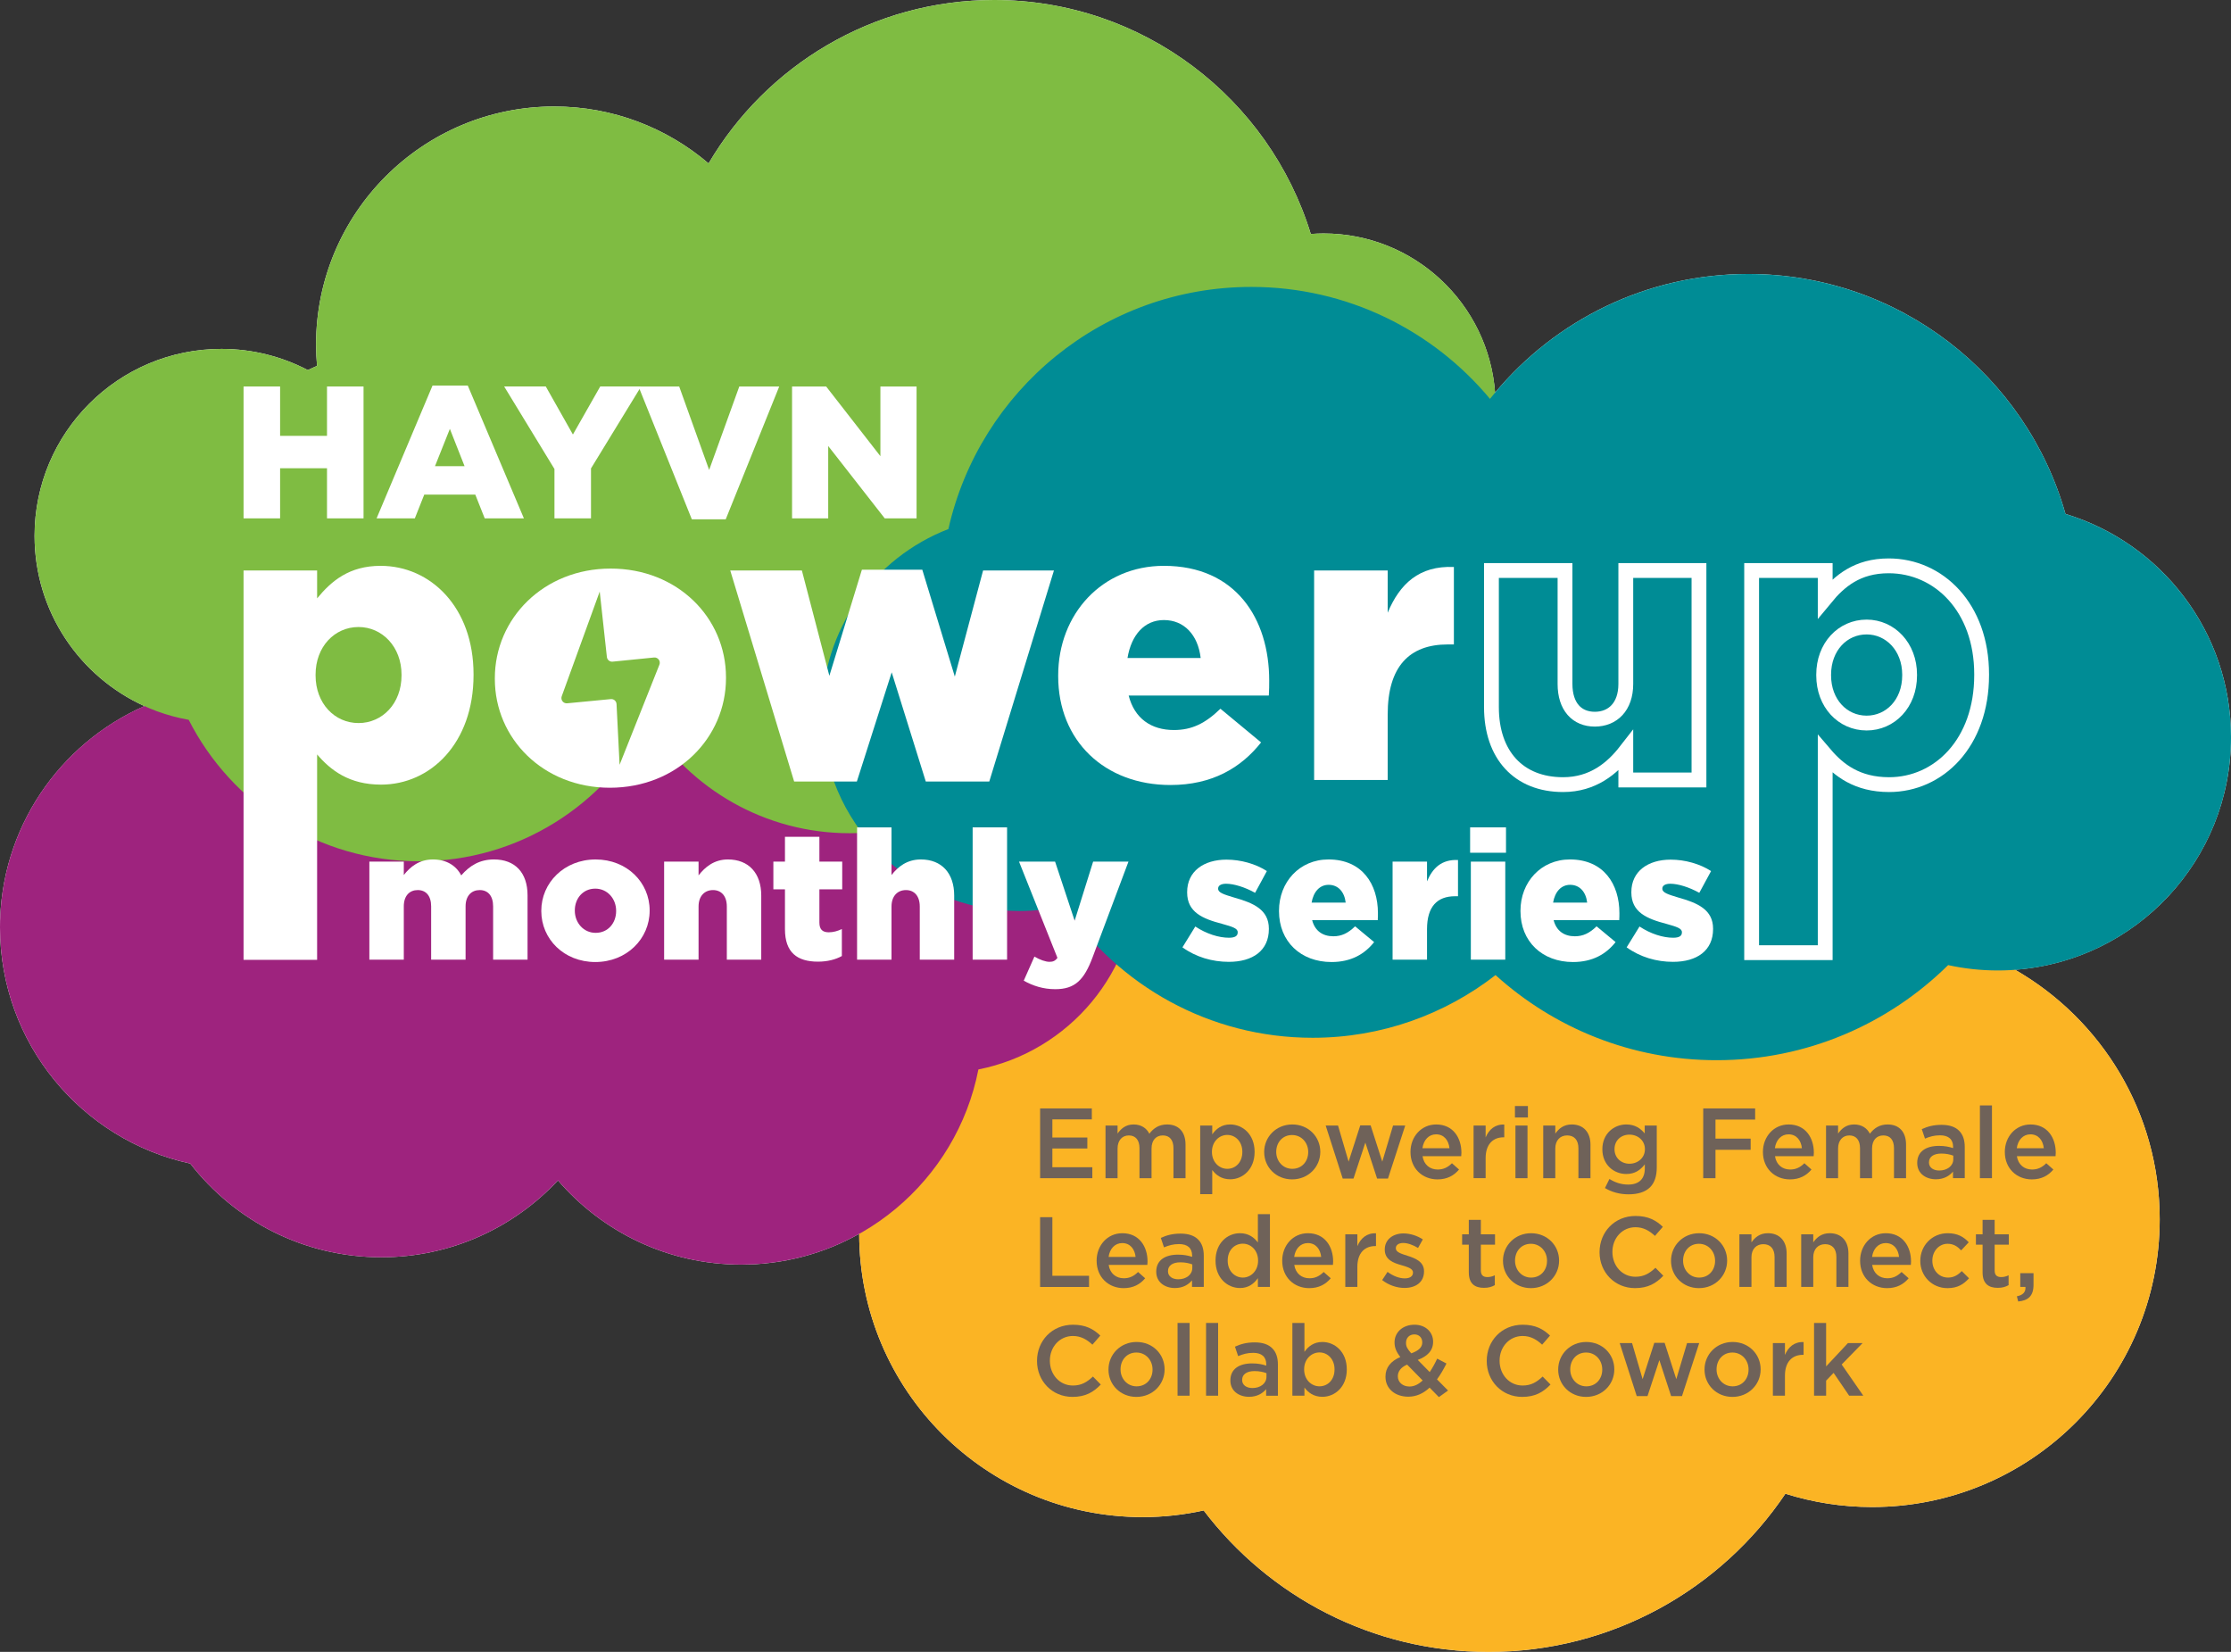
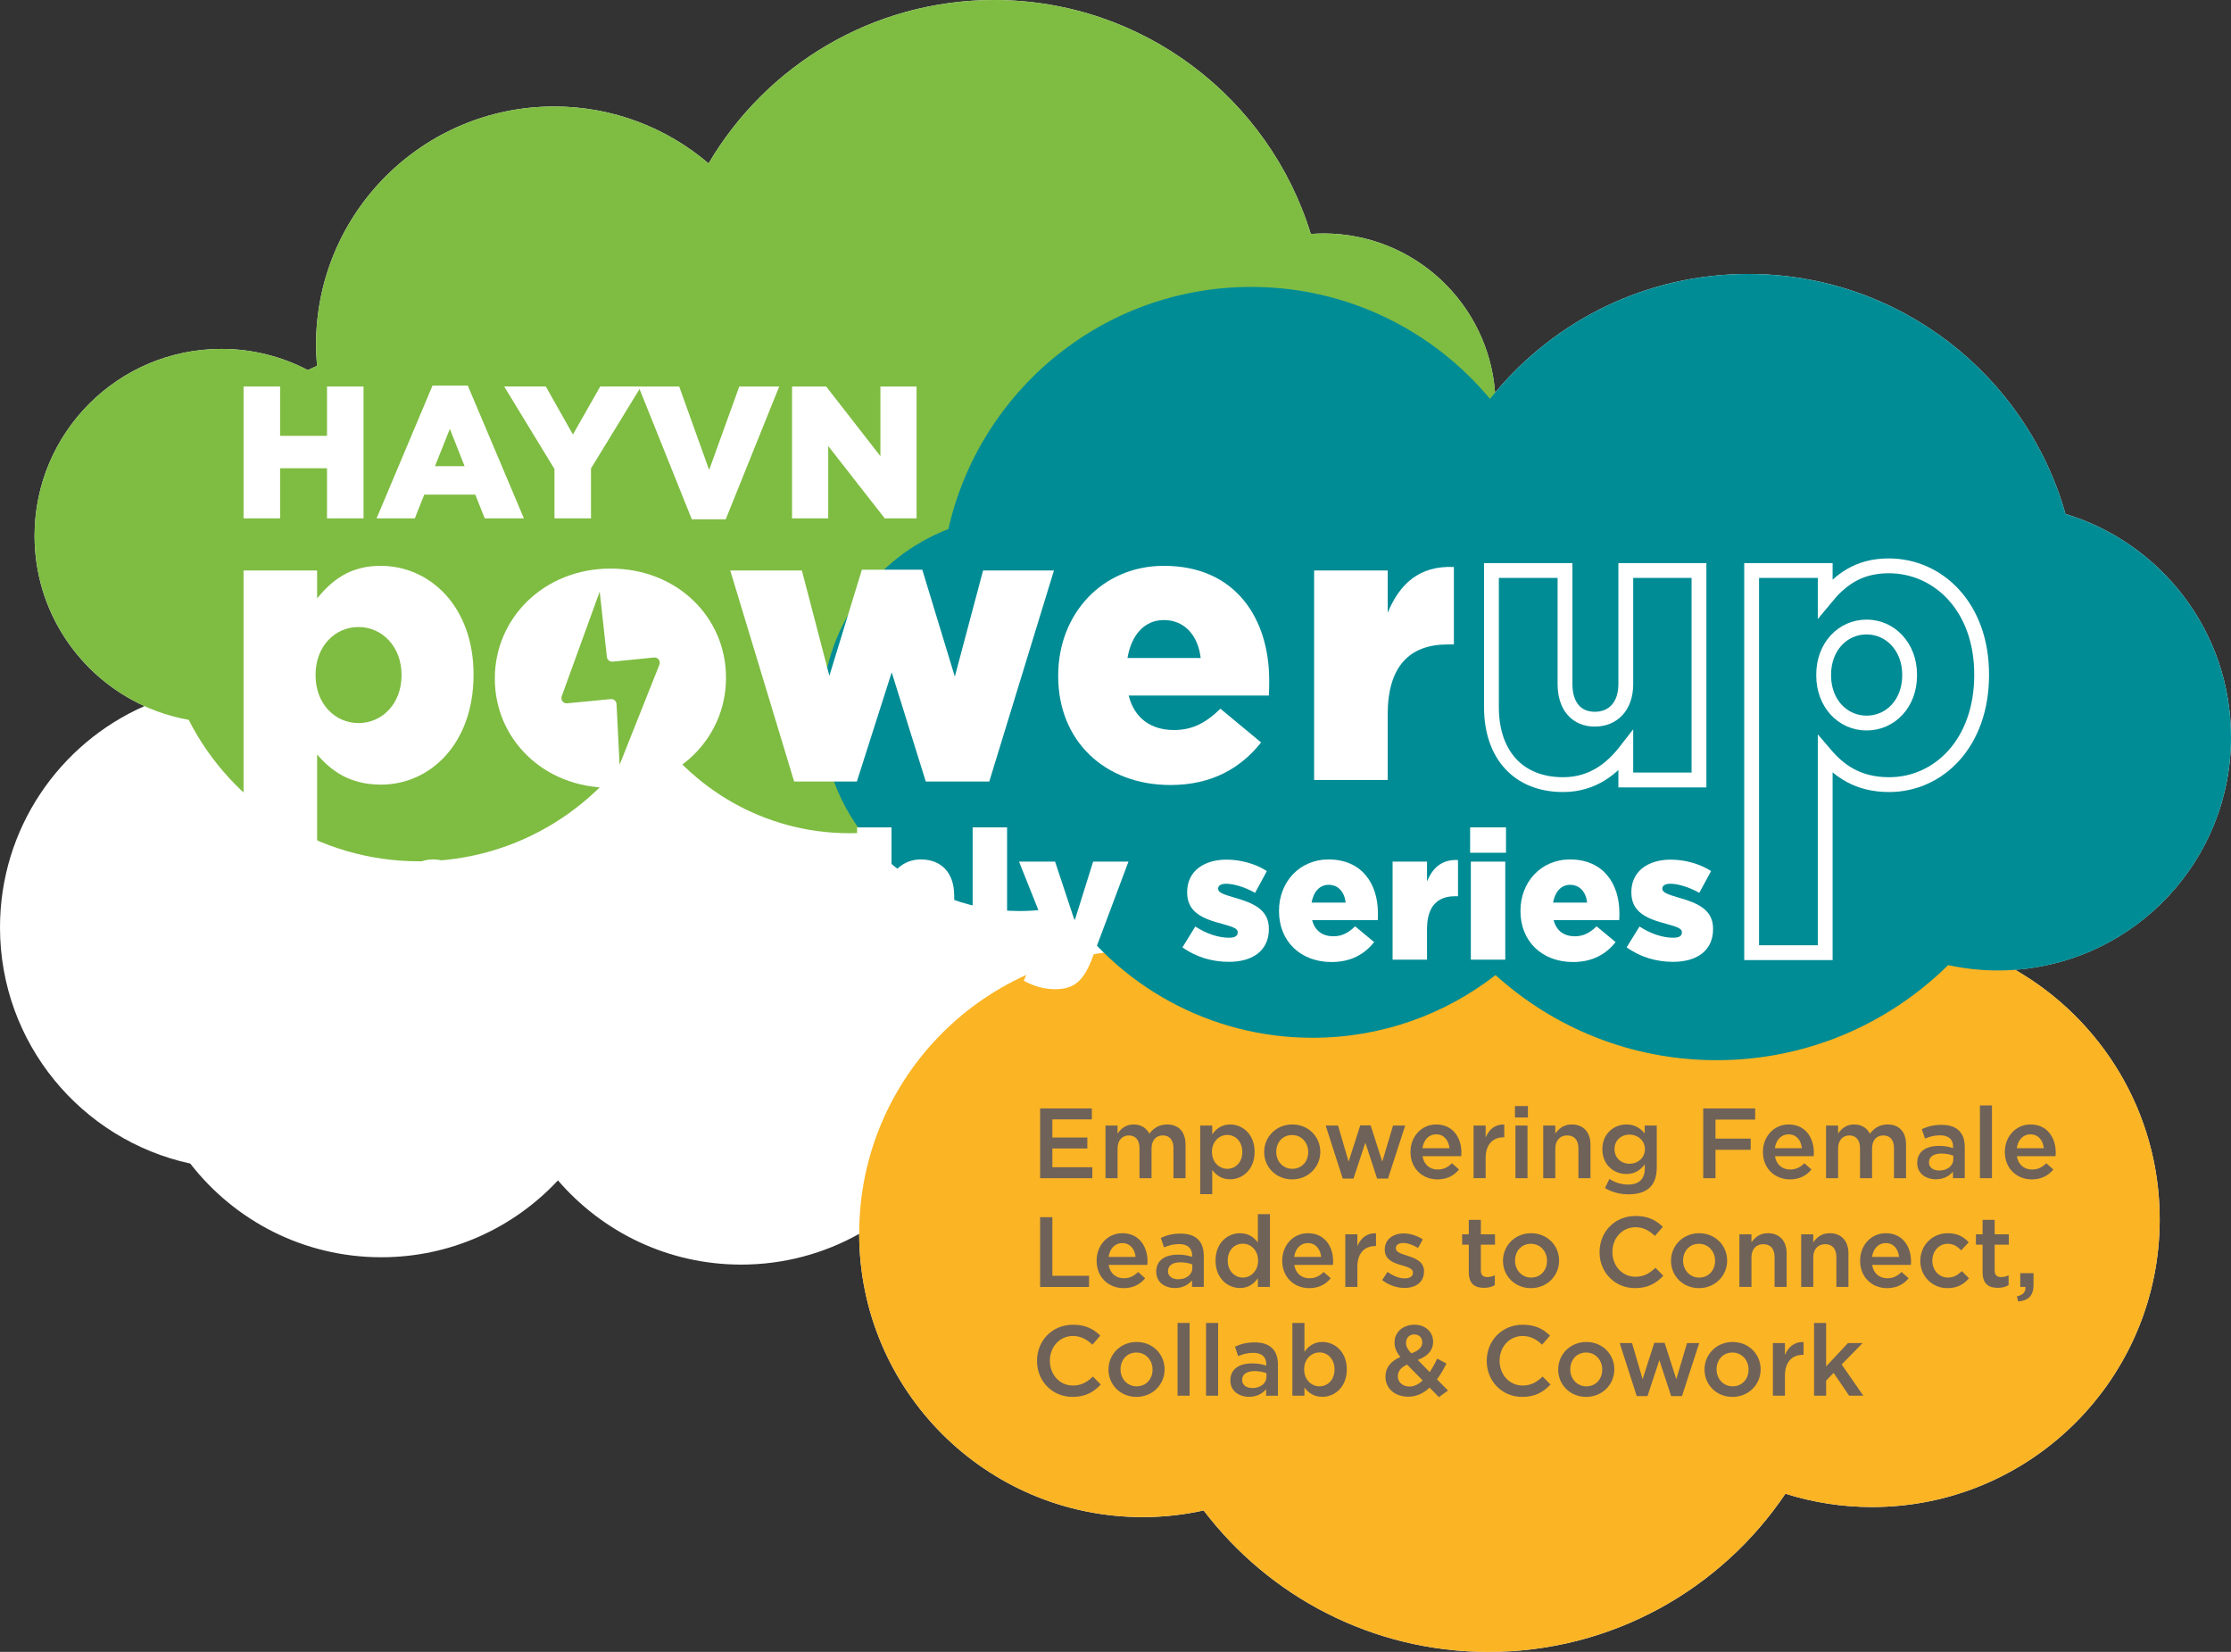
<svg xmlns="http://www.w3.org/2000/svg" viewBox="0 0 202.221 149.716">
  <rect x="0" y="0" width="202.221" height="149.716" fill="#333333" stroke="none" />
  <defs>
    <clipPath id="clippath">
      <rect x="77.879" y="65.025" width="117.88" height="84.691" style="fill:none;" />
    </clipPath>
    <clipPath id="clippath-1">
      <rect x="77.878" y="65.024" width="117.879" height="84.692" style="fill:none;" />
    </clipPath>
    <clipPath id="clippath-2">
      <rect y="48.826" width="103.076" height="65.788" style="fill:none;" />
    </clipPath>
    <clipPath id="clippath-3">
-       <rect x="0" y="48.826" width="103.076" height="65.788" style="fill:none;" />
-     </clipPath>
+       </clipPath>
    <clipPath id="clippath-4">
      <rect x="3.134" width="132.429" height="78.062" style="fill:none;" />
    </clipPath>
    <clipPath id="clippath-5">
      <rect x="3.133" width="132.429" height="78.062" style="fill:none;" />
    </clipPath>
    <clipPath id="clippath-6">
      <rect x="74.499" y="24.831" width="127.722" height="71.256" style="fill:none;" />
    </clipPath>
    <clipPath id="clippath-7">
      <rect x="74.499" y="24.831" width="127.722" height="71.256" style="fill:none;" />
    </clipPath>
  </defs>
  <g style="isolation:isolate;">
    <g id="Layer_1">
      <path d="M202.221,66.813c0-9.541-6.322-17.603-15.004-20.233-3.544-12.549-15.07-21.749-28.753-21.749-9.226,0-17.469,4.187-22.95,10.757-.6-8.068-7.331-14.428-15.553-14.428-.387,0-.77.019-1.15.047C115.045,8.929,103.62 0,90.108 0,79.08 0,69.446,5.951,64.227,14.813c-3.769-3.216-8.654-5.161-13.996-5.161-11.921,0-21.584,9.664-21.584,21.584,0,.648.034,1.289.09,1.923-.283.122-.563.247-.84.38-2.341-1.221-5.001-1.916-7.823-1.916-9.356,0-16.941,7.585-16.941,16.941,0,6.866,4.088,12.771,9.961,15.43C5.385,67.387 0,75.088 0,84.051 0,94.549,7.386,103.318,17.245,105.456c4.008,5.165,10.27,8.492,17.314,8.492,6.323,0,12.017-2.682,16.015-6.967,4.018,4.671,9.967,7.633,16.612,7.633,3.884,0,7.53-1.015,10.693-2.788.014,14.18,11.513,25.672,25.697,25.672,1.898,0,3.746-.212,5.527-.602,5.921,7.788,15.281,12.82,25.82,12.82,11.208,0,21.086-5.69,26.908-14.337,2.479.782,5.117,1.206,7.855,1.206,14.399,0,26.072-11.672,26.072-26.071,0-9.683-5.283-18.126-13.118-22.623,10.947-.799,19.581-9.927,19.581-21.078" style="fill:#fff;" />
      <g style="mix-blend-mode:multiply;">
        <g style="clip-path:url(#clippath);">
          <g style="clip-path:url(#clippath-1);">
            <path d="M169.686,84.442c-.448,0-.894.011-1.337.034-4.242-11.359-15.183-19.451-28.022-19.451-13.887,0-25.561,9.464-28.932,22.293-2.466-.787-5.092-1.216-7.819-1.216-14.192,0-25.698,11.506-25.698,25.698,0,14.193,11.506,25.698,25.698,25.698,1.898,0,3.746-.212,5.527-.602,5.921,7.788,15.281,12.82,25.82,12.82,11.208,0,21.086-5.69,26.908-14.337,2.479.782,5.117,1.207,7.855,1.207,14.399,0,26.072-11.673,26.072-26.072s-11.673-26.072-26.072-26.072" style="fill:#fbb424;" />
          </g>
        </g>
      </g>
      <g style="mix-blend-mode:multiply;">
        <g style="clip-path:url(#clippath-2);">
          <g style="clip-path:url(#clippath-3);">
            <path d="M103.076,79.39c0-9.875-8.005-17.879-17.879-17.879-2.94,0-5.711.713-8.158,1.97-3.254-8.565-11.534-14.655-21.241-14.655-10.521,0-19.368,7.153-21.952,16.86-3.436-2.238-7.533-3.543-11.939-3.543C9.808,62.143 0,71.952 0,84.051 0,94.55,7.386,103.319,17.245,105.456c4.007,5.165,10.27,8.493,17.313,8.493,6.324,0,12.018-2.683,16.016-6.968,4.018,4.672,9.967,7.634,16.612,7.634,10.655,0,19.529-7.609,21.497-17.688,8.205-1.622,14.393-8.856,14.393-17.537" style="fill:#9e237e;" />
          </g>
        </g>
      </g>
      <g style="mix-blend-mode:multiply;">
        <g style="clip-path:url(#clippath-4);">
          <g style="clip-path:url(#clippath-5);">
            <path d="M119.962,21.16c-.387,0-.77.019-1.15.047C115.046,8.928,103.621 0,90.109 0,79.08 0,69.447,5.951,64.228,14.813c-3.769-3.215-8.654-5.161-13.997-5.161-11.92,0-21.584,9.664-21.584,21.584,0,.649.035,1.289.09,1.923-.283.121-.563.248-.84.38-2.341-1.222-5-1.916-7.823-1.916-9.356,0-16.94,7.584-16.94,16.94,0,8.342,6.031,15.271,13.97,16.676,3.863,7.607,11.755,12.822,20.871,12.822,9.04,0,16.877-5.129,20.774-12.633,3.822,6.06,10.571,10.088,18.264,10.088,8.512,0,15.871-4.929,19.384-12.087,2.296,2.954,5.881,4.856,9.912,4.856,6.931,0,12.55-5.619,12.55-12.55,0-1.198-.172-2.356-.485-3.453.522.053,1.052.08,1.588.08,8.616,0,15.601-6.985,15.601-15.601s-6.985-15.601-15.601-15.601" style="fill:#7fbc42;" />
          </g>
        </g>
      </g>
      <g style="mix-blend-mode:multiply;">
        <g style="clip-path:url(#clippath-6);">
          <g style="clip-path:url(#clippath-7);">
            <path d="M187.218,46.58c-3.544-12.549-15.071-21.748-28.754-21.748-9.486,0-17.935,4.426-23.409,11.319-5.163-6.199-12.939-10.147-21.638-10.147-13.414,0-24.628,9.386-27.454,21.946-6.705,2.589-11.464,9.091-11.464,16.709,0,9.891,8.019,17.91,17.91,17.91,1.41,0,2.781-.169,4.098-.477,4.863,7.217,13.111,11.964,22.468,11.964,6.25,0,12.001-2.123,16.583-5.681,5.301,4.793,12.326,7.713,20.034,7.713,8.182,0,15.592-3.291,20.989-8.618,1.45.315,2.955.485,4.499.485,11.676,0,21.142-9.466,21.142-21.142,0-9.541-6.322-17.602-15.004-20.233" style="fill:#008c95;" />
          </g>
        </g>
      </g>
      <path d="M22.076,51.704h6.668v2.527c1.299-1.579,2.913-2.948,5.756-2.948,4.527,0,8.423,3.755,8.423,9.827v.07c0,6.177-3.896,9.932-8.388,9.932-2.878,0-4.562-1.298-5.791-2.737v18.618h-6.668v-35.289ZM36.395,61.215v-.07c0-2.527-1.755-4.317-3.895-4.317-2.177,0-3.896,1.79-3.896,4.317v.07c0,2.527,1.719,4.317,3.896,4.317,2.14,0,3.895-1.755,3.895-4.317" style="fill:#fff;" />
      <polygon points="66.191 51.704 72.684 51.704 75.175 61.25 78.123 51.635 83.598 51.635 86.546 61.321 89.108 51.704 95.531 51.704 89.67 70.831 83.914 70.831 80.825 60.935 77.667 70.831 71.982 70.831 66.191 51.704" style="fill:#fff;" />
      <path d="M95.916,61.286v-.071c0-5.545,3.966-9.932,9.581-9.932,6.528,0,9.546,4.808,9.546,10.389,0,.421,0,.912-.035,1.368h-12.704c.526,2.071,2.035,3.124,4.105,3.124,1.615,0,2.843-.597,4.212-1.931l3.685,3.054c-1.825,2.316-4.457,3.86-8.212,3.86-5.966,0-10.178-4.001-10.178-9.861M108.831,59.636c-.246-2.106-1.509-3.439-3.334-3.439-1.754,0-2.948,1.333-3.299,3.439h6.633Z" style="fill:#fff;" />
      <path d="M119.114,51.704h6.668v3.825c1.088-2.597,2.843-4.281,6.001-4.141v7.019h-.561c-3.475,0-5.44,2-5.44,6.353v5.931h-6.668v-18.987Z" style="fill:#fff;" />
      <path d="M135.187,64.093v-12.389h6.668v10.283c0,2.071,1.088,3.194,2.702,3.194,1.615,0,2.808-1.123,2.808-3.194v-10.283h6.633v18.987h-6.633v-2.632c-1.228,1.579-2.983,3.053-5.685,3.053-4.036,0-6.493-2.702-6.493-7.019Z" style="fill:none; stroke:#fff; stroke-miterlimit:10; stroke-width:1.343px;" />
      <path d="M158.771,51.704h6.668v2.527c1.299-1.579,2.913-2.948,5.756-2.948,4.527,0,8.423,3.755,8.423,9.827v.07c0,6.177-3.896,9.932-8.388,9.932-2.878,0-4.562-1.298-5.791-2.737v17.97h-6.668v-34.641ZM173.09,61.215v-.07c0-2.527-1.755-4.317-3.895-4.317-2.177,0-3.896,1.79-3.896,4.317v.07c0,2.527,1.719,4.317,3.896,4.317,2.14,0,3.895-1.755,3.895-4.317Z" style="fill:none; stroke:#fff; stroke-miterlimit:10; stroke-width:1.343px;" />
      <path d="M33.48,78.091h3.121v1.216c.574-.74,1.395-1.413,2.644-1.413,1.182,0,2.085.526,2.562,1.445.771-.887,1.675-1.445,2.973-1.445,1.888,0,3.038,1.182,3.038,3.251v5.831h-3.121v-4.828c0-.969-.476-1.479-1.215-1.479s-1.281.51-1.281,1.479v4.828h-3.121v-4.828c0-.969-.476-1.479-1.215-1.479s-1.264.51-1.264,1.479v4.828h-3.121v-8.885Z" style="fill:#fff;" />
      <path d="M49.064,82.575v-.033c0-2.529,2.069-4.647,4.927-4.647,2.841,0,4.894,2.086,4.894,4.614v.033c0,2.529-2.069,4.648-4.927,4.648-2.841,0-4.894-2.086-4.894-4.615M55.847,82.575v-.033c0-1.084-.788-2.003-1.889-2.003-1.133,0-1.856.903-1.856,1.97v.033c0,1.084.789,2.004,1.889,2.004,1.133,0,1.856-.903,1.856-1.971" style="fill:#fff;" />
      <path d="M60.197,78.091h3.121v1.248c.574-.739,1.395-1.445,2.66-1.445,1.889,0,3.022,1.248,3.022,3.268v5.814h-3.12v-4.812c0-.969-.51-1.495-1.249-1.495-.755,0-1.313.526-1.313,1.495v4.812h-3.121v-8.885Z" style="fill:#fff;" />
      <path d="M71.15,84.217v-3.613h-1.051v-2.513h1.051v-2.25h3.121v2.25h2.069v2.513h-2.069v3.005c0,.624.279.887.853.887.411,0,.805-.115,1.183-.295v2.447c-.559.312-1.298.509-2.168.509-1.872,0-2.989-.821-2.989-2.94" style="fill:#fff;" />
      <path d="M77.686,74.987h3.121v4.32c.574-.739,1.395-1.413,2.66-1.413,1.889,0,3.022,1.248,3.022,3.268v5.814h-3.12v-4.812c0-.969-.51-1.494-1.249-1.494-.755,0-1.313.525-1.313,1.494v4.812h-3.121v-11.989Z" style="fill:#fff;" />
      <rect x="88.162" y="74.987" width="3.121" height="11.989" style="fill:#fff;" />
      <path d="M92.793,88.881l.969-2.184c.493.295,1.018.476,1.363.476.312,0,.525-.082.722-.361l-3.481-8.721h3.268l1.774,5.354,1.675-5.354h3.203l-3.252,8.671c-.772,2.07-1.61,2.891-3.384,2.891-1.1,0-2.036-.312-2.857-.772" style="fill:#fff;" />
      <path d="M107.178,85.86l1.166-1.889c1.018.673,2.135,1.018,3.054,1.018.543,0,.789-.164.789-.475v-.033c0-.345-.493-.494-1.429-.756-1.758-.46-3.153-1.051-3.153-2.841v-.033c0-1.889,1.511-2.94,3.564-2.94,1.297,0,2.644.378,3.662,1.035l-1.067,1.971c-.92-.51-1.922-.822-2.628-.822-.476,0-.723.181-.723.427v.033c0,.345.509.509,1.445.789,1.758.492,3.154,1.1,3.154,2.825v.032c0,1.955-1.462,2.973-3.63,2.973-1.494,0-2.972-.427-4.204-1.314" style="fill:#fff;" />
      <path d="M115.93,82.575v-.033c0-2.595,1.856-4.648,4.484-4.648,3.071,0,4.483,2.25,4.483,4.861,0,.197,0,.427-.016.641h-5.945c.246.969.952,1.461,1.921,1.461.739,0,1.331-.278,1.971-.903l1.724,1.429c-.854,1.084-2.085,1.807-3.859,1.807-2.792,0-4.763-1.856-4.763-4.615M121.974,81.803c-.115-.986-.69-1.61-1.544-1.61-.821,0-1.379.641-1.544,1.61h3.088Z" style="fill:#fff;" />
      <path d="M126.226,78.091h3.121v1.79c.508-1.215,1.33-2.004,2.808-1.937v3.284h-.263c-1.626,0-2.545.936-2.545,2.989v2.759h-3.121v-8.885Z" style="fill:#fff;" />
      <path d="M133.254,74.987h3.252v2.299h-3.252v-2.299ZM133.319,78.091h3.121v8.885h-3.121v-8.885Z" style="fill:#fff;" />
      <path d="M137.818,82.575v-.033c0-2.595,1.856-4.648,4.484-4.648,3.071,0,4.483,2.25,4.483,4.861,0,.197,0,.427-.016.641h-5.945c.246.969.952,1.461,1.921,1.461.739,0,1.331-.278,1.971-.903l1.724,1.429c-.854,1.084-2.085,1.807-3.859,1.807-2.792,0-4.763-1.856-4.763-4.615M143.863,81.803c-.115-.986-.69-1.61-1.544-1.61-.821,0-1.379.641-1.544,1.61h3.088Z" style="fill:#fff;" />
      <path d="M147.442,85.86l1.166-1.889c1.018.673,2.135,1.018,3.054,1.018.543,0,.789-.164.789-.475v-.033c0-.345-.493-.494-1.429-.756-1.758-.46-3.153-1.051-3.153-2.841v-.033c0-1.889,1.511-2.94,3.564-2.94,1.297,0,2.644.378,3.662,1.035l-1.067,1.971c-.92-.51-1.922-.822-2.628-.822-.476,0-.723.181-.723.427v.033c0,.345.509.509,1.445.789,1.758.492,3.154,1.1,3.154,2.825v.032c0,1.955-1.462,2.973-3.63,2.973-1.494,0-2.972-.427-4.204-1.314" style="fill:#fff;" />
      <path d="M55.347,51.531c-6.072,0-10.494,4.527-10.494,9.932v.07c0,5.405,4.387,9.862,10.424,9.862,6.106,0,10.528-4.527,10.528-9.932v-.07c0-5.405-4.387-9.862-10.458-9.862M59.77,60.242l-3.61,9.073-.276-5.503c-.013-.272-.251-.477-.522-.451l-3.952.38c-.349.034-.614-.308-.494-.638l3.443-9.491.649,5.931c.028.26.261.449.522.423l3.749-.375c.356-.036.623.318.491.651" style="fill:#fff;" />
      <path d="M22.077,35.028h3.312v4.474h4.251v-4.474h3.312v11.952h-3.312v-4.542h-4.251v4.542h-3.312v-11.952Z" style="fill:#fff;" />
      <path d="M39.206,34.942h3.193l5.088,12.038h-3.551l-.854-2.151h-4.627l-.854,2.151h-3.466l5.071-12.038ZM42.109,42.25l-1.332-3.381-1.349,3.381h2.681Z" style="fill:#fff;" />
      <path d="M50.257,42.506l-4.559-7.479h3.773l2.459,4.354,2.476-4.354h3.705l-4.542,7.427v4.525h-3.312v-4.474Z" style="fill:#fff;" />
      <path d="M57.875,35.028h3.688l2.715,7.564,2.732-7.564h3.62l-4.849,12.038h-3.073l-4.832-12.038Z" style="fill:#fff;" />
      <path d="M71.794,35.028h3.09l4.917,6.317v-6.317h3.278v11.952h-2.885l-5.123-6.557v6.557h-3.278v-11.952Z" style="fill:#fff;" />
      <path d="M94.277,100.458h4.688v.994h-3.577v1.644h3.17v.994h-3.17v1.698h3.622v.994h-4.733v-6.323Z" style="fill:#6f6259;" />
      <path d="M100.204,102.012h1.093v.723c.308-.425.723-.822,1.455-.822.687,0,1.174.334,1.427.84.379-.506.885-.84,1.608-.84,1.039,0,1.671.66,1.671,1.825v3.044h-1.093v-2.71c0-.759-.352-1.165-.966-1.165-.597,0-1.021.415-1.021,1.183v2.692h-1.093v-2.719c0-.741-.361-1.156-.966-1.156s-1.021.451-1.021,1.183v2.692h-1.093v-4.77Z" style="fill:#6f6259;" />
      <path d="M108.787,102.012h1.093v.795c.352-.497.849-.895,1.626-.895,1.12,0,2.213.886,2.213,2.476v.018c0,1.581-1.084,2.476-2.213,2.476-.795,0-1.292-.397-1.626-.84v2.186h-1.093v-6.215ZM112.607,104.406v-.018c0-.922-.623-1.527-1.364-1.527s-1.391.614-1.391,1.527v.018c0,.913.65,1.527,1.391,1.527.75,0,1.364-.587,1.364-1.527Z" style="fill:#6f6259;" />
      <path d="M114.587,104.424v-.019c0-1.364,1.084-2.493,2.547-2.493,1.464,0,2.539,1.111,2.539,2.476v.018c0,1.355-1.084,2.484-2.556,2.484-1.455,0-2.529-1.111-2.529-2.466ZM118.579,104.424v-.019c0-.84-.605-1.535-1.463-1.535-.876,0-1.437.687-1.437,1.518v.018c0,.831.605,1.527,1.454,1.527.886,0,1.445-.687,1.445-1.508Z" style="fill:#6f6259;" />
      <path d="M120.161,102.012h1.12l.958,3.27,1.057-3.288h.939l1.057,3.288.976-3.27h1.102l-1.562,4.806h-.985l-1.066-3.261-1.075,3.261h-.976l-1.544-4.806Z" style="fill:#6f6259;" />
      <path d="M127.849,104.415v-.018c0-1.364.967-2.484,2.331-2.484,1.518,0,2.285,1.192,2.285,2.565,0,.1-.009.199-.018.308h-3.505c.118.776.668,1.21,1.373,1.21.533,0,.913-.198,1.292-.569l.642.569c-.452.542-1.075.895-1.951.895-1.382,0-2.448-1.003-2.448-2.475ZM131.381,104.063c-.072-.705-.488-1.256-1.21-1.256-.668,0-1.138.515-1.238,1.256h2.448Z" style="fill:#6f6259;" />
      <path d="M133.567,102.012h1.093v1.075c.298-.714.85-1.202,1.689-1.166v1.156h-.063c-.957,0-1.626.624-1.626,1.888v1.815h-1.093v-4.77Z" style="fill:#6f6259;" />
      <path d="M137.317,100.241h1.174v1.039h-1.174v-1.039ZM137.362,102.012h1.093v4.77h-1.093v-4.77Z" style="fill:#6f6259;" />
      <path d="M139.882,102.012h1.093v.731c.307-.442.75-.831,1.49-.831,1.075,0,1.698.723,1.698,1.825v3.044h-1.093v-2.71c0-.741-.371-1.165-1.021-1.165-.632,0-1.075.442-1.075,1.183v2.692h-1.093v-4.77Z" style="fill:#6f6259;" />
      <path d="M145.475,107.676l.407-.822c.515.316,1.048.506,1.698.506.976,0,1.508-.506,1.508-1.463v-.371c-.397.515-.894.876-1.68.876-1.12,0-2.168-.831-2.168-2.231v-.019c0-1.409,1.057-2.24,2.168-2.24.804,0,1.301.371,1.671.813v-.714h1.093v3.794c0,.804-.208,1.4-.605,1.798-.434.434-1.102.641-1.96.641-.786,0-1.518-.199-2.132-.569ZM149.097,104.162v-.018c0-.777-.641-1.31-1.4-1.31s-1.355.523-1.355,1.31v.018c0,.777.605,1.31,1.355,1.31.759,0,1.4-.533,1.4-1.31Z" style="fill:#6f6259;" />
      <path d="M154.382,100.458h4.707v1.012h-3.596v1.726h3.189v1.012h-3.189v2.574h-1.111v-6.323Z" style="fill:#6f6259;" />
      <path d="M159.794,104.415v-.018c0-1.364.967-2.484,2.331-2.484,1.518,0,2.285,1.192,2.285,2.565,0,.1-.009.199-.018.308h-3.505c.118.776.668,1.21,1.373,1.21.533,0,.913-.198,1.292-.569l.642.569c-.452.542-1.075.895-1.951.895-1.382,0-2.448-1.003-2.448-2.475ZM163.326,104.063c-.072-.705-.488-1.256-1.21-1.256-.668,0-1.138.515-1.238,1.256h2.448Z" style="fill:#6f6259;" />
      <path d="M165.513,102.012h1.093v.723c.308-.425.723-.822,1.455-.822.687,0,1.174.334,1.427.84.379-.506.885-.84,1.608-.84,1.039,0,1.671.66,1.671,1.825v3.044h-1.093v-2.71c0-.759-.352-1.165-.966-1.165-.597,0-1.021.415-1.021,1.183v2.692h-1.093v-2.719c0-.741-.361-1.156-.966-1.156s-1.021.451-1.021,1.183v2.692h-1.093v-4.77Z" style="fill:#6f6259;" />
      <path d="M173.779,105.408v-.018c0-1.03.804-1.536,1.969-1.536.533,0,.913.081,1.283.199v-.118c0-.677-.416-1.039-1.184-1.039-.533,0-.931.118-1.364.298l-.289-.858c.524-.235,1.039-.389,1.798-.389.714,0,1.247.19,1.581.533.352.343.515.849.515,1.473v2.827h-1.066v-.596c-.325.388-.822.696-1.554.696-.894,0-1.689-.515-1.689-1.473ZM177.049,105.065v-.325c-.28-.108-.65-.19-1.084-.19-.704,0-1.12.298-1.12.795v.019c0,.46.407.723.931.723.723,0,1.273-.416,1.273-1.021Z" style="fill:#6f6259;" />
      <path d="M179.462,100.187h1.093v6.594h-1.093v-6.594Z" style="fill:#6f6259;" />
      <path d="M181.72,104.415v-.018c0-1.364.967-2.484,2.331-2.484,1.518,0,2.285,1.192,2.285,2.565,0,.1-.009.199-.018.308h-3.505c.118.776.668,1.21,1.373,1.21.533,0,.913-.198,1.292-.569l.642.569c-.452.542-1.075.895-1.951.895-1.382,0-2.448-1.003-2.448-2.475ZM185.252,104.063c-.072-.705-.488-1.256-1.21-1.256-.668,0-1.138.515-1.238,1.256h2.448Z" style="fill:#6f6259;" />
      <path d="M94.277,110.315h1.111v5.312h3.324v1.012h-4.436v-6.323Z" style="fill:#6f6259;" />
      <path d="M99.399,114.271v-.018c0-1.364.967-2.484,2.331-2.484,1.518,0,2.285,1.192,2.285,2.565,0,.1-.009.199-.018.308h-3.505c.118.776.668,1.21,1.373,1.21.533,0,.913-.198,1.292-.569l.642.569c-.452.542-1.075.895-1.951.895-1.382,0-2.448-1.003-2.448-2.475ZM102.932,113.919c-.072-.705-.488-1.256-1.21-1.256-.668,0-1.138.515-1.238,1.256h2.448Z" style="fill:#6f6259;" />
      <path d="M104.803,115.265v-.018c0-1.03.804-1.536,1.969-1.536.533,0,.913.081,1.283.199v-.118c0-.677-.416-1.039-1.184-1.039-.533,0-.931.118-1.364.298l-.289-.858c.524-.235,1.039-.389,1.798-.389.714,0,1.247.19,1.581.533.352.343.515.849.515,1.473v2.827h-1.066v-.596c-.325.388-.822.696-1.554.696-.894,0-1.689-.515-1.689-1.473ZM108.072,114.922v-.325c-.28-.108-.65-.19-1.084-.19-.704,0-1.12.298-1.12.795v.019c0,.46.407.723.931.723.723,0,1.273-.416,1.273-1.021Z" style="fill:#6f6259;" />
      <path d="M110.178,114.262v-.018c0-1.581,1.075-2.476,2.213-2.476.786,0,1.283.389,1.626.84v-2.565h1.093v6.594h-1.093v-.795c-.353.497-.849.895-1.626.895-1.12,0-2.213-.895-2.213-2.476ZM114.035,114.262v-.018c0-.922-.65-1.527-1.382-1.527-.75,0-1.373.578-1.373,1.527v.018c0,.922.633,1.527,1.373,1.527.732,0,1.382-.614,1.382-1.527Z" style="fill:#6f6259;" />
      <path d="M116.222,114.271v-.018c0-1.364.966-2.484,2.33-2.484,1.518,0,2.286,1.192,2.286,2.565,0,.1-.009.199-.018.308h-3.505c.117.776.668,1.21,1.373,1.21.533,0,.912-.198,1.292-.569l.641.569c-.452.542-1.075.895-1.951.895-1.382,0-2.448-1.003-2.448-2.475ZM119.753,113.919c-.072-.705-.488-1.256-1.21-1.256-.668,0-1.138.515-1.237,1.256h2.448Z" style="fill:#6f6259;" />
      <path d="M121.94,111.868h1.093v1.075c.298-.714.849-1.202,1.689-1.166v1.156h-.063c-.958,0-1.626.624-1.626,1.888v1.815h-1.093v-4.77Z" style="fill:#6f6259;" />
      <path d="M125.283,116.015l.487-.741c.524.389,1.075.587,1.563.587.47,0,.741-.199.741-.515v-.018c0-.371-.506-.497-1.066-.669-.705-.198-1.491-.487-1.491-1.4v-.018c0-.903.75-1.454,1.698-1.454.597,0,1.247.208,1.753.542l-.434.776c-.461-.28-.949-.451-1.346-.451-.424,0-.668.198-.668.47v.018c0,.353.515.497,1.075.678.695.217,1.481.533,1.481,1.391v.018c0,1.003-.777,1.5-1.771,1.5-.678,0-1.428-.244-2.023-.713Z" style="fill:#6f6259;" />
      <path d="M133.134,115.319v-2.511h-.605v-.939h.605v-1.31h1.093v1.31h1.283v.939h-1.283v2.34c0,.424.217.596.587.596.244,0,.461-.054.678-.162v.894c-.271.154-.569.244-.984.244-.804,0-1.373-.352-1.373-1.4Z" style="fill:#6f6259;" />
      <path d="M136.232,114.281v-.019c0-1.364,1.084-2.493,2.547-2.493,1.464,0,2.539,1.111,2.539,2.476v.018c0,1.355-1.084,2.484-2.556,2.484-1.455,0-2.529-1.111-2.529-2.466ZM140.225,114.281v-.019c0-.84-.605-1.535-1.463-1.535-.876,0-1.437.687-1.437,1.518v.018c0,.831.605,1.527,1.454,1.527.886,0,1.445-.687,1.445-1.508Z" style="fill:#6f6259;" />
      <path d="M144.986,113.494v-.018c0-1.797,1.346-3.27,3.261-3.27,1.166,0,1.87.406,2.475.984l-.714.822c-.506-.47-1.048-.786-1.771-.786-1.201,0-2.086.994-2.086,2.231v.018c0,1.238.876,2.24,2.086,2.24.777,0,1.274-.307,1.816-.813l.713.723c-.659.687-1.382,1.12-2.565,1.12-1.843,0-3.216-1.437-3.216-3.252Z" style="fill:#6f6259;" />
      <path d="M151.464,114.281v-.019c0-1.364,1.084-2.493,2.548-2.493,1.463,0,2.538,1.111,2.538,2.476v.018c0,1.355-1.084,2.484-2.557,2.484-1.454,0-2.529-1.111-2.529-2.466ZM155.457,114.281v-.019c0-.84-.605-1.535-1.464-1.535-.876,0-1.436.687-1.436,1.518v.018c0,.831.605,1.527,1.455,1.527.885,0,1.445-.687,1.445-1.508Z" style="fill:#6f6259;" />
      <path d="M157.662,111.868h1.093v.731c.307-.442.75-.831,1.49-.831,1.075,0,1.698.723,1.698,1.825v3.044h-1.093v-2.71c0-.741-.371-1.165-1.021-1.165-.632,0-1.075.442-1.075,1.183v2.692h-1.093v-4.77Z" style="fill:#6f6259;" />
      <path d="M163.263,111.868h1.093v.731c.308-.442.75-.831,1.491-.831,1.075,0,1.698.723,1.698,1.825v3.044h-1.093v-2.71c0-.741-.37-1.165-1.021-1.165-.632,0-1.075.442-1.075,1.183v2.692h-1.093v-4.77Z" style="fill:#6f6259;" />
      <path d="M168.603,114.271v-.018c0-1.364.966-2.484,2.33-2.484,1.518,0,2.286,1.192,2.286,2.565,0,.1-.009.199-.018.308h-3.505c.117.776.668,1.21,1.373,1.21.533,0,.912-.198,1.292-.569l.641.569c-.452.542-1.075.895-1.951.895-1.382,0-2.448-1.003-2.448-2.475ZM172.134,113.919c-.072-.705-.488-1.256-1.21-1.256-.668,0-1.138.515-1.237,1.256h2.448Z" style="fill:#6f6259;" />
      <path d="M174.059,114.281v-.019c0-1.354,1.048-2.493,2.484-2.493.895,0,1.454.334,1.906.822l-.687.731c-.334-.352-.687-.596-1.229-.596-.795,0-1.382.687-1.382,1.518v.018c0,.85.587,1.527,1.427,1.527.515,0,.895-.235,1.237-.587l.66.65c-.47.524-1.021.895-1.951.895-1.418,0-2.466-1.111-2.466-2.466Z" style="fill:#6f6259;" />
      <path d="M179.705,115.319v-2.511h-.605v-.939h.605v-1.31h1.093v1.31h1.283v.939h-1.283v2.34c0,.424.217.596.587.596.244,0,.46-.054.677-.162v.894c-.271.154-.569.244-.985.244-.804,0-1.373-.352-1.373-1.4Z" style="fill:#6f6259;" />
      <path d="M182.813,117.487c.551-.108.813-.388.777-.849h-.47v-1.247h1.201v1.057c0,1.002-.479,1.427-1.391,1.508l-.118-.47Z" style="fill:#6f6259;" />
      <path d="M93.997,123.351v-.018c0-1.798,1.346-3.27,3.261-3.27,1.166,0,1.87.407,2.475.985l-.714.822c-.506-.47-1.048-.786-1.771-.786-1.201,0-2.086.993-2.086,2.231v.018c0,1.237.876,2.24,2.086,2.24.777,0,1.274-.307,1.816-.813l.713.723c-.659.687-1.382,1.12-2.565,1.12-1.843,0-3.216-1.436-3.216-3.252Z" style="fill:#6f6259;" />
      <path d="M100.475,124.137v-.018c0-1.364,1.084-2.493,2.548-2.493,1.463,0,2.538,1.111,2.538,2.475v.019c0,1.354-1.084,2.484-2.557,2.484-1.454,0-2.529-1.111-2.529-2.466ZM104.468,124.137v-.018c0-.84-.605-1.536-1.464-1.536-.876,0-1.436.687-1.436,1.518v.019c0,.831.605,1.526,1.455,1.526.885,0,1.445-.687,1.445-1.509Z" style="fill:#6f6259;" />
      <path d="M106.735,119.901h1.093v6.594h-1.093v-6.594Z" style="fill:#6f6259;" />
      <path d="M109.319,119.901h1.093v6.594h-1.093v-6.594Z" style="fill:#6f6259;" />
      <path d="M111.523,125.122v-.018c0-1.03.804-1.536,1.97-1.536.533,0,.912.082,1.282.199v-.117c0-.678-.415-1.039-1.183-1.039-.533,0-.93.117-1.364.298l-.289-.858c.523-.235,1.039-.388,1.797-.388.713,0,1.247.189,1.581.533.353.343.515.849.515,1.472v2.828h-1.066v-.596c-.325.389-.822.695-1.554.695-.895,0-1.689-.515-1.689-1.472ZM114.794,124.779v-.325c-.28-.108-.65-.189-1.084-.189-.705,0-1.12.298-1.12.795v.018c0,.461.406.723.93.723.723,0,1.274-.415,1.274-1.021Z" style="fill:#6f6259;" />
      <path d="M118.236,125.754v.741h-1.093v-6.594h1.093v2.62c.352-.497.849-.894,1.626-.894,1.12,0,2.213.885,2.213,2.475v.019c0,1.581-1.084,2.475-2.213,2.475-.795,0-1.292-.397-1.626-.84ZM120.964,124.119v-.019c0-.921-.623-1.526-1.364-1.526s-1.391.614-1.391,1.526v.019c0,.912.65,1.526,1.391,1.526.75,0,1.364-.587,1.364-1.526Z" style="fill:#6f6259;" />
      <path d="M129.583,125.763c-.542.506-1.174.822-1.933.822-1.183,0-2.069-.714-2.069-1.807v-.018c0-.813.479-1.4,1.346-1.771-.361-.46-.524-.858-.524-1.319v-.018c0-.849.687-1.59,1.815-1.59,1.003,0,1.681.677,1.681,1.527v.018c0,.831-.551,1.328-1.392,1.645l1.084,1.102c.244-.361.47-.776.678-1.219l.84.443c-.253.506-.533,1.002-.858,1.436l1.002,1.012-.831.596-.84-.858ZM128.951,125.113l-1.409-1.436c-.587.253-.84.641-.84,1.048v.018c0,.533.443.921,1.057.921.434,0,.831-.208,1.192-.551ZM128.915,121.671v-.018c0-.424-.298-.713-.713-.713-.452,0-.759.316-.759.759v.018c0,.316.126.551.479.939.65-.234.994-.533.994-.984Z" style="fill:#6f6259;" />
      <path d="M134.76,123.351v-.018c0-1.798,1.346-3.27,3.261-3.27,1.166,0,1.87.407,2.475.985l-.714.822c-.506-.47-1.048-.786-1.771-.786-1.201,0-2.086.993-2.086,2.231v.018c0,1.237.876,2.24,2.086,2.24.777,0,1.274-.307,1.816-.813l.713.723c-.659.687-1.382,1.12-2.565,1.12-1.843,0-3.216-1.436-3.216-3.252Z" style="fill:#6f6259;" />
      <path d="M141.237,124.137v-.018c0-1.364,1.084-2.493,2.548-2.493,1.463,0,2.538,1.111,2.538,2.475v.019c0,1.354-1.084,2.484-2.557,2.484-1.454,0-2.529-1.111-2.529-2.466ZM145.23,124.137v-.018c0-.84-.605-1.536-1.464-1.536-.876,0-1.436.687-1.436,1.518v.019c0,.831.605,1.526,1.455,1.526.885,0,1.445-.687,1.445-1.509Z" style="fill:#6f6259;" />
      <path d="M146.811,121.725h1.12l.958,3.27,1.057-3.288h.939l1.057,3.288.976-3.27h1.102l-1.563,4.806h-.984l-1.066-3.261-1.075,3.261h-.976l-1.545-4.806Z" style="fill:#6f6259;" />
      <path d="M154.5,124.137v-.018c0-1.364,1.084-2.493,2.547-2.493,1.464,0,2.539,1.111,2.539,2.475v.019c0,1.354-1.084,2.484-2.556,2.484-1.455,0-2.529-1.111-2.529-2.466ZM158.492,124.137v-.018c0-.84-.605-1.536-1.463-1.536-.876,0-1.437.687-1.437,1.518v.019c0,.831.605,1.526,1.454,1.526.886,0,1.445-.687,1.445-1.509Z" style="fill:#6f6259;" />
      <path d="M160.697,121.725h1.093v1.075c.298-.713.85-1.201,1.689-1.165v1.156h-.063c-.957,0-1.626.623-1.626,1.888v1.816h-1.093v-4.77Z" style="fill:#6f6259;" />
      <path d="M164.429,119.901h1.093v3.938l1.979-2.114h1.328l-1.897,1.942,1.96,2.828h-1.283l-1.409-2.069-.678.705v1.364h-1.093v-6.594Z" style="fill:#6f6259;" />
    </g>
  </g>
</svg>